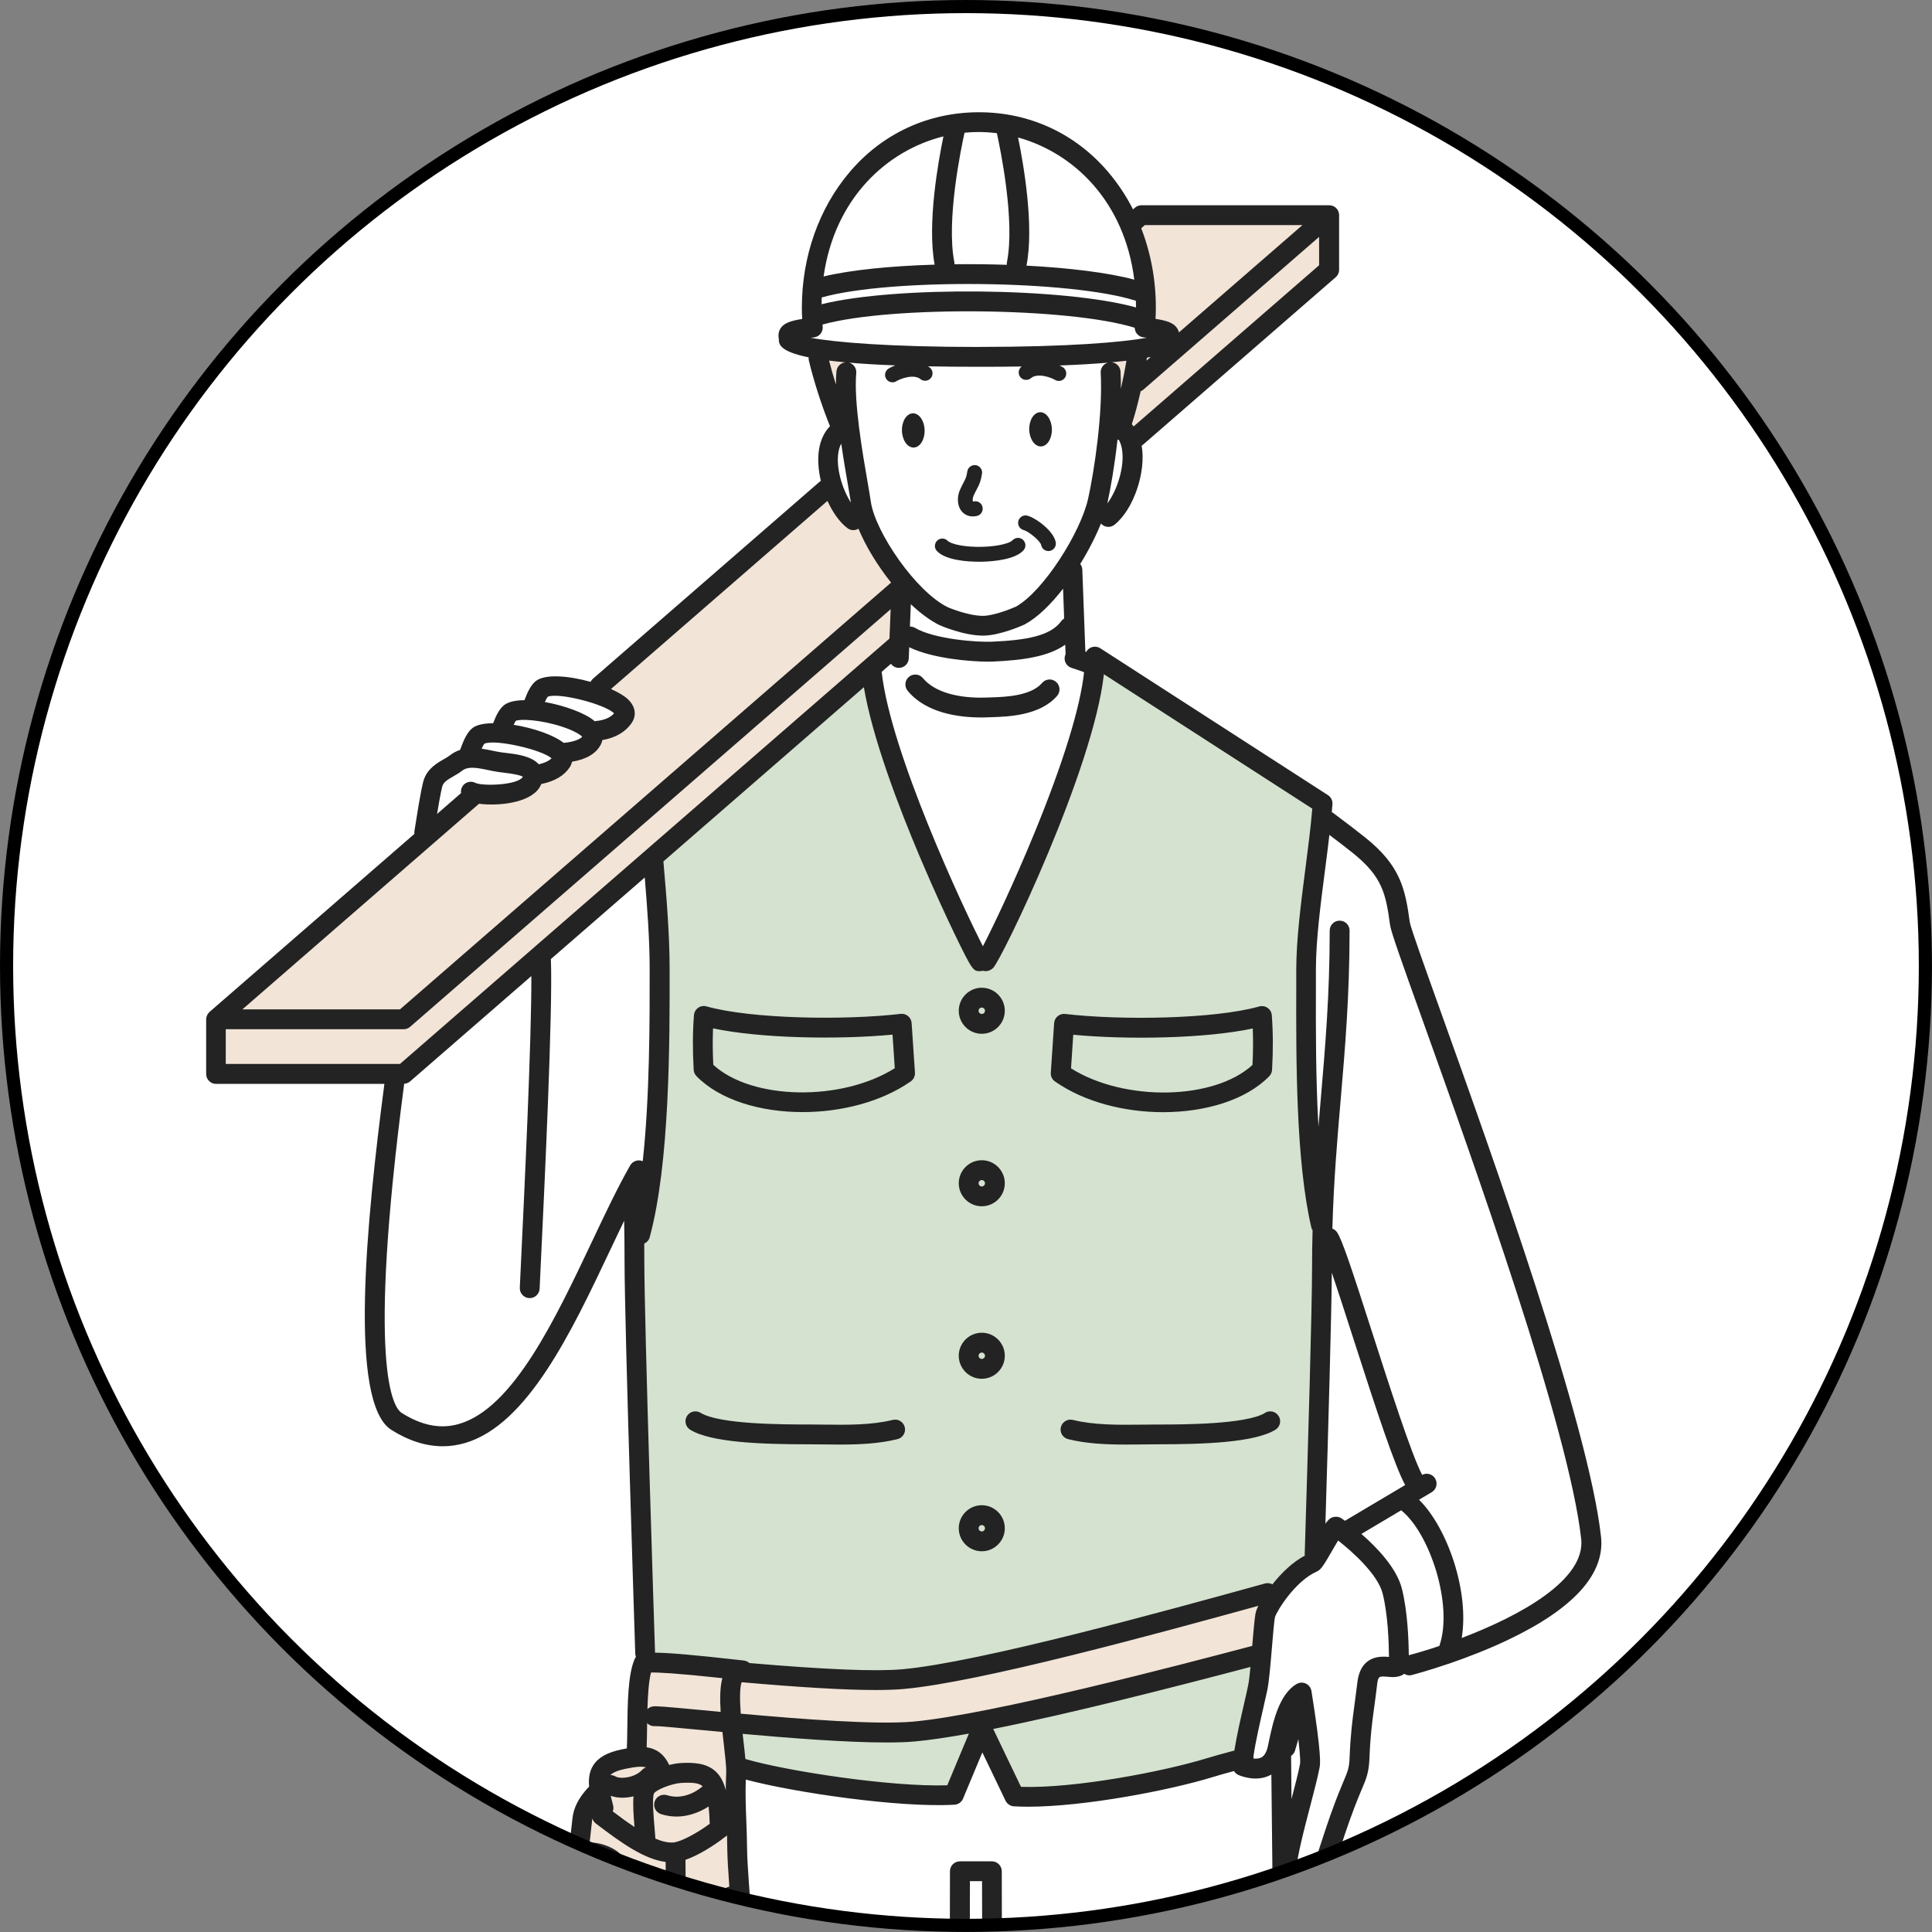
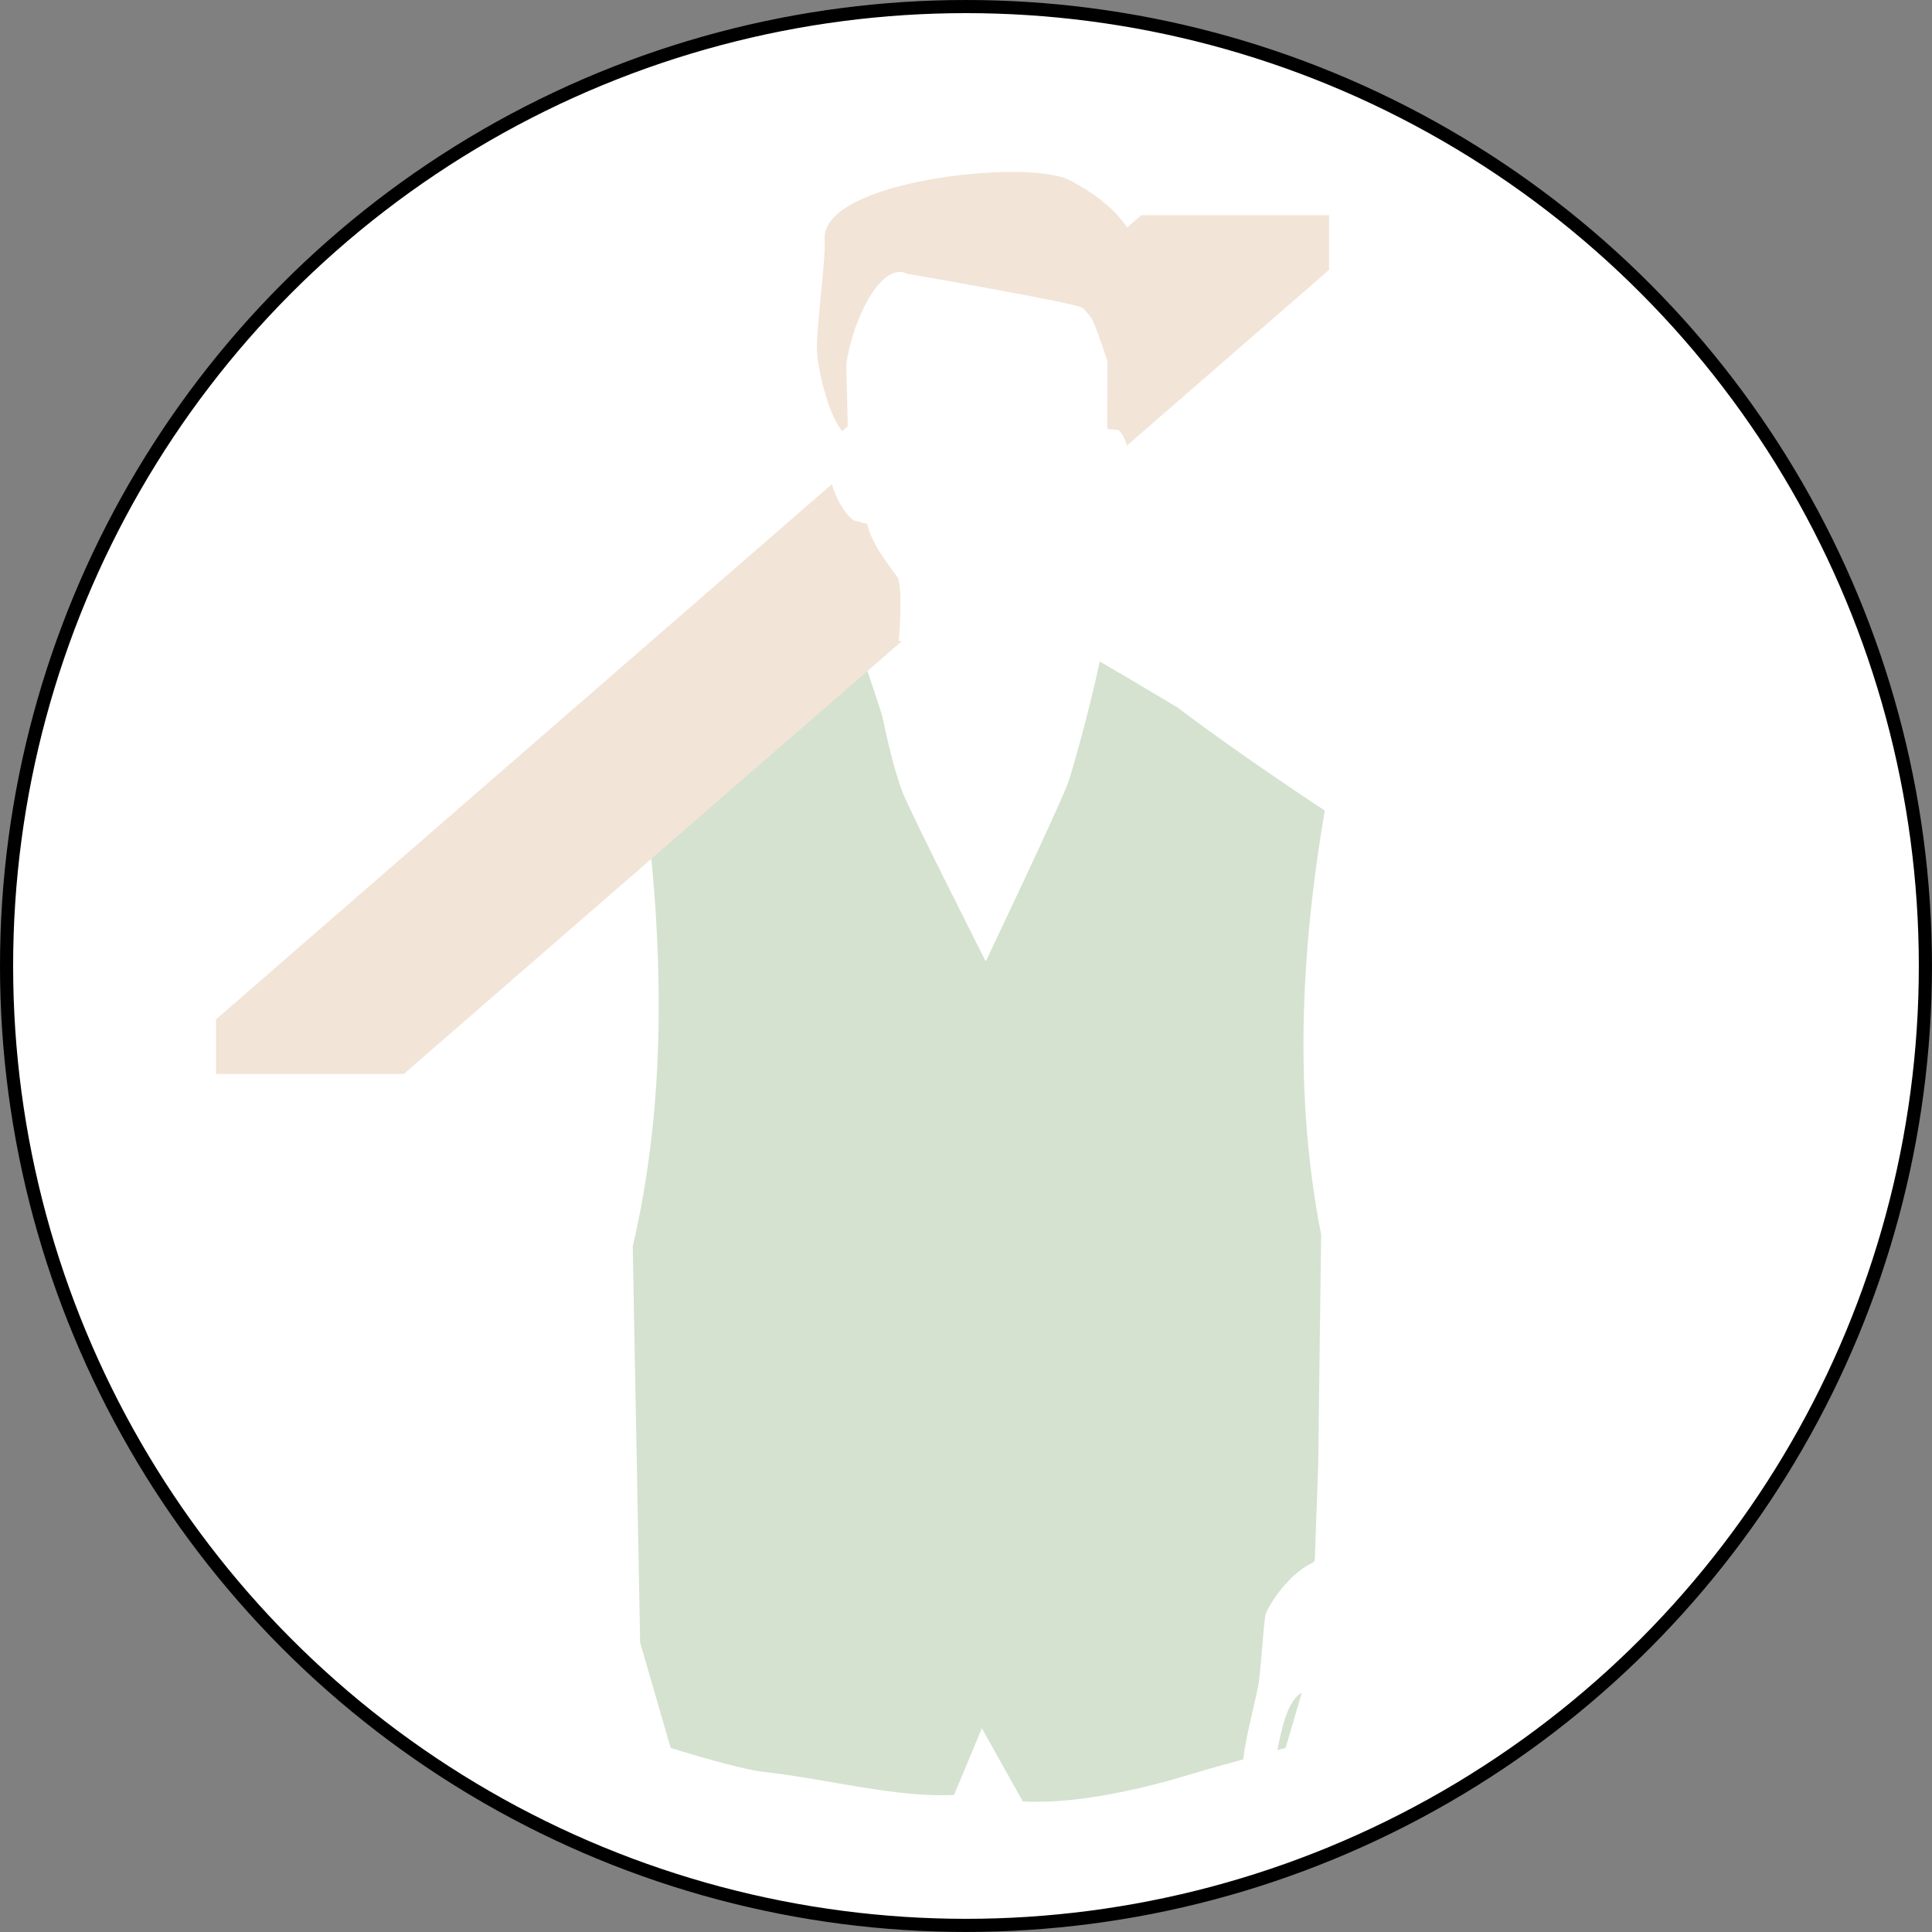
<svg xmlns="http://www.w3.org/2000/svg" id="_レイヤー_2" data-name="レイヤー 2" viewBox="0 0 441.41 441.41">
  <rect x="0" y="0" width="441.41" height="441.41" fill="#808080" stroke="none" />
  <defs>
    <style>
      .cls-1 {
        fill: none;
        stroke: #000;
        stroke-miterlimit: 10;
        stroke-width: 3px;
      }

      .cls-2 {
        clip-path: url(#clippath);
      }

      .cls-3, .cls-4 {
        fill: #fff;
      }

      .cls-5 {
        fill: #f2e4d7;
      }

      .cls-5, .cls-6, .cls-7, .cls-4 {
        stroke-width: 0px;
      }

      .cls-6 {
        fill: #232323;
      }

      .cls-7 {
        fill: #d4e2cf;
      }
    </style>
    <clipPath id="clippath">
      <circle class="cls-4" cx="220.98" cy="221.95" r="219.2" />
    </clipPath>
  </defs>
  <g id="_レイヤー_2-2" data-name="レイヤー 2">
    <g>
      <circle class="cls-3" cx="220.98" cy="221.95" r="219.2" />
      <g class="cls-2">
        <g>
          <path class="cls-4" d="m290.47,485.97c3.79-22.77,2.26-65.41,2.26-86.62l-6.05-23.2-63.86,6.49-67.35,2-2.25,14.72c0,21.2-1.53,63.85,2.26,86.62.44,2.62-6.03,107.04-1.02,175.56.15,2.02,15.81,9.77,15.97,11.72,0,0,4.99,2.25,13.47,2.25s21.95-5.74,21.95-5.74c.09-2.62,11.37-7.87,11.48-11.23,1.88-59,2-230.99,2-230.99h7.3s.12,172,2,230.99c.11,3.35,11.38,8.61,11.47,11.23,0,0,15.15,5.24,24.13,5.74,8.98.5,11.29-2.25,11.29-2.25.15-1.95,15.82-9.71,15.97-11.72,4.42-60.33-2.73-165.3-1.02-175.56Z" />
          <path class="cls-4" d="m147.51,184.3c-7.73,5.89-13.67,10.99-14.84,13.36-.32.66-.58,1.34-.79,2.03-1.97,3.59-3.12,7.52-3.89,11.6-.14-.13-.29-.26-.44-.37,0,.03-37.19,32.61-37.19,32.65-.67,5.04-8.56,57.82-3.74,73.71,7.48,24.7,32.93.37,32.93.37,4.1-7.11,24.7-49.02,24.7-49.02l.3,16.17c7.66-32.74,7.07-66.82,2.96-100.51Z" />
          <path class="cls-4" d="m319.84,211.02c-.07-.54,1.77-16.09-17.68-23.57-5.5,32.31-6.56,62.89-.32,94.6l1.79.82,19.86,56.13c-.03.11-17.21,11.6-17.21,11.6,4.86,1.12,10.35,5.49,11.85,12.97,1.09,5.43,2.37,14.72,1.5,16.96,0,0,42.78-10.48,43.16-26.57.81-34.95-42.26-137.89-42.93-142.94Z" />
          <path class="cls-7" d="m302.67,185.18c-.17-.12-18.34-11.96-33.68-23.56l-11.34-6.75-6.38-3.73s-2.99,13.97-6.98,26.94c-1.41,4.59-19.07,41.53-19.07,41.53,0,0-17.32-34.11-19.09-38.79-3.7-9.75-7.12-30.81-7.12-30.81l-6.34,4.49c-2.61.11-28.18,16.86-45.15,29.79,4.12,33.69,4.7,67.76-2.96,100.51l1.7,90.48,6.97,24.07s15.38,4.85,21.33,5.49c13.84,1.5,30.57,5.99,43.41,5.24l6.36-15.22,9.35,16.71c12.84.76,29.1-3.34,38.91-6.36,5.72-1.76,21.14-5.86,21.14-5.86l5.84-20,1.6-44.48.67-52.83c-6.24-31.71-4.67-64.55.83-96.86Z" />
-           <path class="cls-5" d="m301.65,360.69c-12.22,3.13-73.06,20.93-95.29,22.95-7.61.69-22.2-.29-35.02-1.39.49-.43-18.96-2.9-19.72-1.81-2.6-.23-4.29-.36-4.64-.3l-1,8.48c-1.61,5.97-.26,10.87-1,11.47-1.7,1.4-5.51,1.54-6.98,2.74-1.29,1.05-.26,5.29-1.27,6.28-2.16,2.11-3.56,4.17-3.72,6.57-.25,3.87-2.16,6.54-2.74,12.85-2.05-1.29-2.74,2.93-2.74,1.5-2.73,3.78-.59,14.9-1.62,19.52-.23,1.05,2.16,6.24,6.97,7.61.35.3.72.61,1.13.93,6.98,5.49,13.97,12.47,20.95,10.48,2.54-.73,15.96-4.92,15.97-7.98,0-6.33-2.44-31.59-2.49-37.89-.06-6.57-.55-10.94-.25-17.49.1-2.26-.01-6.9.24-11.47,13.87,1.26,31.71,2.65,40.42,1.86,22.23-2.02,81.07-18.32,93.3-21.45l-.5-13.47Z" />
          <path class="cls-4" d="m291.92,399.45c.81-3.77,2.02-10.71,5.49-12.72,1,6.24,2.24,14.8,1.87,16.71-1.31,6.75-5.69,20.06-5.73,27.06-.01,1.97,1.87,7.86,5.07,3.18.68-.99,1.72-3.08,2.29-4.05,2.46-4.2,3.49-10.57,7.84-20.96,1.22-2.91,1.77-3.93,1.89-7.01.29-7.42.97-10.31,1.75-16.93.75-6.36,5.74-2.71,7.24-4.21,0,0,.26-9.92-1.5-16.96-1.76-7.04-12.85-14.75-12.85-14.75-.64.03-4.58,7.88-5.36,8.23-5.51,2.46-10.05,9.68-10.73,11.72-.5,1.5-1.09,13.32-1.79,16.75-.89,4.36-3.31,13.55-3.49,17.97,0,0,6.53,2.95,8.03-4.04Z" />
          <path class="cls-4" d="m223.82,147.41c8.61-.37,17.47,0,20.47-4.12l1.46,7.05,4.77,2.8-9.98,32.93-15.33,33.55-15.1-30.31-12.22-36.92,6.49-3.49,1.76-4.86c3.74,4.12,13.76,3.54,17.7,3.37Z" />
          <polygon class="cls-5" points="260.76 49.17 49.35 232.9 49.35 245.37 92.26 245.37 303.67 61.65 303.67 49.17 260.76 49.17" />
-           <path class="cls-4" d="m123.79,157.38c-.98.78-1.76,3.03-2.42,4.9-2.22-.18-4.05-.02-4.82.59-.93.74-1.69,2.83-2.33,4.64-2.27-.17-4.14-.01-4.91.6-1.02.81-1.83,3.22-2.5,5.13-.96.14-1.88.48-2.73,1.16-1.53,1.21-4.3,1.98-5.12,4.44-.79,2.35-3.37,14.03-3.37,14.03l11.99-11.98c2.17,1.12,11.56,1.14,13.7-2.05.45-.66.6-1.21.57-1.69,2.66-.31,5.18-1.18,6.42-3.05.46-.69.3-1.38-.29-2.05,3.13-.13,6.19-.9,7.27-2.94.37-.7.21-1.39-.32-2.05,2.92,0,5.91-.75,7.56-3.19,2.75-4.07-15.77-8.81-18.71-6.49Z" />
          <path class="cls-4" d="m253.15,96.84l.1-13.5s-3.78-12.82-7.21-16.76l-16.21,1c-6.42-.89-12.13,2.82-17.62-4.54l-5.1-.52c-5.69-2.78-11.53,8.5-12.95,19.03l-.75,4.99c-.26,2.97.27,10.83.27,10.83-8.06,2.75-3.81,17.59,1.32,21.51l3.13.83c.89,3.95,3.86,8.12,6.98,12.22,1.23,2.72.25,14.47.25,14.47,0,0,15.2,3.24,19.21,3.24,9.73,0,19.46-3.74,20.95-4.99l-.91-15.55c3.24-4.39,4.44-6.43,5.41-10.4l2.18-.34c5.06-4.01,9.05-18.92.94-21.54Z" />
          <path class="cls-5" d="m261.85,69.25c.78-13.64-5.76-22.03-17.55-28.11-9.5-4.9-56.91.04-55.89,13.66.35,4.63-2.28,21.95-1.68,26.57.64,4.93,2.54,13.18,5.69,17.15l1.27-1.15-.34-14.03c1.42-10.53,8.08-23.6,13.77-20.82,0,0,38.85,6.73,40.18,7.8,1.25,1,5.89,6.87,5.74,11.23l-.07,16.46,2.76.23s3.73-13.25,4.28-18.2c.52-4.63,1.58-6.17,1.85-10.8Z" />
-           <path class="cls-4" d="m261.54,74.84c.19-1.25.3-2.73.3-4.52,0-22.18-14.91-42.41-38.2-42.41s-38.2,20.23-38.2,42.41c0,1.79.11,3.27.3,4.52-6.79.71-5.57,1.61-5.57,2.59,0,2.27,16.53,4.12,43.47,4.12s43.47-1.84,43.47-4.12c0-.98,1.23-1.88-5.57-2.59Z" />
-           <path class="cls-6" d="m237.64,94.18c1.43-.04,2.63,1.69,2.69,3.85.05,2.16-1.06,3.94-2.49,3.97-1.43.04-2.63-1.68-2.69-3.84-.05-2.16,1.06-3.94,2.49-3.98Zm-31.57,4.23c.06,2.16,1.26,3.88,2.69,3.84,1.43-.03,2.54-1.81,2.49-3.97-.05-2.16-1.26-3.88-2.69-3.85-1.43.04-2.55,1.82-2.49,3.98Zm16.2,19.57c.3,0,.61-.03.92-.1.92-.2,1.5-1.11,1.29-2.03-.2-.92-1.1-1.5-2.02-1.29-.07.02-.13.02-.17.02-.08-.22-.1-.77.14-1.31.31-.69.56-1.16.77-1.55.57-1.09.89-1.74,1.16-3.5.15-.93-.49-1.8-1.41-1.94-.92-.14-1.8.49-1.94,1.41-.2,1.29-.37,1.6-.81,2.45-.23.44-.51.96-.85,1.73-.65,1.43-.79,3.51.35,4.92.63.78,1.55,1.2,2.58,1.2Zm9.02,5.49c-.47.54-2.89,1.35-6.81,1.46-4.04.12-7.22-.61-7.97-1.38-.66-.67-1.73-.68-2.4-.02-.67.66-.68,1.73-.02,2.4,2.09,2.13,7.14,2.41,9.61,2.41.35,0,.66,0,.89-.01,2.15-.06,7.37-.44,9.27-2.62.62-.71.54-1.78-.16-2.4-.71-.62-1.78-.54-2.4.16Zm8.79,121.62l.76-11.33c.04-.62.33-1.19.81-1.59.48-.4,1.1-.58,1.71-.51,12.77,1.5,34.12,1.17,44.34-1.71.65-.18,1.35-.07,1.91.32s.91,1,.96,1.68c.3,3.84.32,8.04.06,12.49-.03.54-.26,1.06-.64,1.45-5.31,5.44-14.59,8.21-24.24,8.21-8.83,0-17.98-2.31-24.71-7.01-.65-.45-1.02-1.22-.96-2.01Zm4.61-1.01c12.18,7.67,32.68,7.31,41.47-.77.15-2.91.17-5.7.06-8.33-10.79,2.3-28.59,2.61-41.01,1.43l-.51,7.67Zm-9.93-126.26c-.91-.25-1.84.28-2.09,1.19-.25.9.28,1.84,1.19,2.09,1.25.34,3.84,2.54,4.01,3.4.15.82.86,1.4,1.67,1.4.1,0,.2,0,.3-.03.92-.17,1.54-1.05,1.37-1.97-.47-2.61-4.52-5.55-6.45-6.08Zm-10.59,46.1c.62,0,1.21-.01,1.75-.04l.76-.03c3.57-.11,10.99-.35,14.85-4.88.81-.95.7-2.38-.26-3.19-.95-.81-2.38-.7-3.19.26-2.56,3.01-8.63,3.2-11.55,3.29l-.81.03c-6.89.3-12.3-1.31-14.85-4.42-.8-.97-2.23-1.1-3.19-.31-.97.8-1.1,2.22-.31,3.19,4.23,5.14,11.75,6.1,16.8,6.1Zm120.3,210.78c-4.6,2.18-9.2,3.94-12.99,5.25-.13.05-.25.1-.39.13-4.84,1.66-8.29,2.55-8.54,2.62-.19.05-.38.07-.57.07-.42,0-.8-.14-1.15-.35-1.19.89-2.68.78-3.8.68-1.97-.16-2.17-.18-2.41,1.87-.23,1.93-.44,3.54-.65,5.04-.5,3.66-.89,6.55-1.09,11.72-.13,3.22-.7,4.58-1.75,7.07l-.31.73c-2.07,4.96-3.4,9.05-4.47,12.33-1.18,3.65-2.12,6.53-3.5,8.9-.19.33-.44.79-.71,1.3-.54,1.01-1.16,2.15-1.66,2.88-1.51,2.21-3.04,2.75-4.18,2.75-.39,0-.72-.06-1-.15-.01,17.68-.5,36.18-2.6,48.78-.58,3.48-.02,20.09.68,41.12,1.27,38.05,3.19,95.56.36,134.23-.14,1.96-1.98,3.3-9.16,7.72-2.31,1.42-5.69,3.51-6.78,4.5,0,2.15-.33,8.22-1.48,27.83-.93,15.82-2.2,37.31-2.05,40.43,2.53,5.13,6.74,10.87,10.82,16.43,3.11,4.24,6.05,8.25,8.06,11.75,2.69,4.7,3.28,8.76,1.73,12.07-2.7,5.8-10.77,7.26-16.11,8.22-.84.15-1.59.29-2.21.42-2.17.48-5.7.89-9.68.89-6.5,0-14.18-1.1-19.03-4.8-3.16-2.41-4.86-5.61-5.05-9.51-.22-4.37-1.23-9.23-2.31-14.37-1.94-9.26-3.94-18.83-1.4-26.71.13-1.88-.25-14.11-.62-25.94-.92-29.61-1.04-37.87-.72-40.61-.64-.8-2.74-2.32-4.18-3.36-3.82-2.76-7.12-5.15-7.21-8.04-1.74-54.69-1.97-208.27-1.99-228.8h-2.77c-.02,20.53-.25,174.11-1.99,228.8-.09,2.89-3.39,5.28-7.21,8.04-1.44,1.04-3.53,2.56-4.18,3.36.31,2.73.19,11-.72,40.6-.37,11.84-.75,24.08-.62,25.96,2.54,7.88.54,17.45-1.4,26.71-1.08,5.14-2.09,10-2.31,14.37-.19,3.9-1.89,7.11-5.05,9.51-4.85,3.7-12.53,4.8-19.03,4.8-3.97,0-7.51-.41-9.68-.89-.62-.14-1.37-.27-2.21-.42-5.34-.96-13.41-2.42-16.11-8.22-1.54-3.31-.96-7.37,1.73-12.07,2-3.49,4.94-7.5,8.06-11.75,4.07-5.56,8.29-11.3,10.82-16.43.15-3.12-1.12-24.63-2.05-40.46-1.15-19.59-1.48-25.65-1.48-27.8-1.09-.99-4.47-3.07-6.78-4.5-7.18-4.42-9.01-5.76-9.16-7.72-3.98-54.37-.8-129.91.55-162.17.29-6.89.52-12.35.48-13.26-.69-4.16-1.24-9.24-1.65-15.11-5.6-.4-10.88-4.7-16.01-8.89-.65-.53-1.3-1.06-1.95-1.58-.4-.32-.65-.74-.77-1.2-1.36-.31-2.5-.85-3.4-1.43-3.79-2.41-5.78-6.71-5.82-8.44-.02-.76-.06-1.64-.1-2.61-.33-7.62-.42-14.75,2.15-18.29.55-.76,1.51-1.08,2.41-.85.39-1.84,1.02-3.5,2.1-4.75-.13-.33-.2-.7-.15-1.08l.09-.85c.2-1.8.41-3.69.63-5.73.26-2.39,1.37-4.6,3.5-6.94.09-.1.2-.19.31-.28-.17-1.78.02-3.41.91-4.84,1.14-1.83,3.22-3.01,6.53-3.69.38-.08.77-.16,1.18-.23.06-1.22.08-2.84.1-4.53.07-5.7.15-12.17,1.59-15.66.11-.27.22-.52.38-.73-.08-.22-.14-.46-.15-.71-.02-.75-2.45-75.01-2.45-89.71,0-3.04-.03-6.08-.09-9.22-1.04,2.15-2.1,4.39-3.18,6.68-8.86,18.73-18.91,39.96-33.21,44.12-1.66.48-3.34.73-5.04.73-3.86,0-7.79-1.25-11.75-3.74-9.87-6.21-5.68-47.93-1.6-79.05h-38.45c-1.25,0-2.27-1.01-2.27-2.27v-12.47c0-.18.03-.35.07-.52,0-.04.02-.07.03-.11.05-.17.12-.33.21-.49.02-.03.03-.06.05-.09.11-.17.24-.32.39-.46.01-.01.02-.03.03-.04l46.8-40.67c-.02-.2-.03-.41,0-.61,1.54-9.96,2-11.33,2.16-11.78.86-2.55,3-3.78,4.57-4.68.5-.29.98-.56,1.29-.81.78-.62,1.59-1.04,2.42-1.31.85-2.38,1.63-4.04,2.82-4.99.96-.76,2.67-1.09,4.73-1.11.71-1.87,1.45-3.29,2.5-4.13.99-.78,2.67-1.12,4.65-1.13.75-1.99,1.5-3.49,2.58-4.36,2.16-1.71,7.6-1.21,12.53.17.13-.27.31-.51.55-.72l51.76-44.98c.09-.08.19-.15.3-.21-.58-2.5-.77-5.03-.41-7.23.35-2.16,1.22-3.95,2.5-5.28-1.87-4.57-3.74-10.39-4.83-15-.06-.24-.06-.48-.04-.72-6.82-1.38-6.82-3.11-6.82-4.21-.08-.43-.27-1.55.52-2.59.75-.99,2.06-1.55,4.82-1.97-.05-.8-.08-1.64-.08-2.55,0-11.69,3.87-22.69,10.9-30.99,7.48-8.83,17.98-13.69,29.56-13.69s22.07,4.86,29.56,13.69c2.2,2.59,4.09,5.45,5.64,8.5l.44-.38c.41-.36.94-.56,1.49-.56h42.91c.21,0,.42.04.61.09.04.01.09.03.13.04.19.07.37.15.54.26.01,0,.02.02.03.03.15.11.29.24.41.39.03.03.06.06.08.1.12.16.22.34.3.53,0,0,.01.02.02.03,0,.02,0,.04.01.07.06.17.09.35.11.53,0,.04.01.08.01.13,0,.02,0,.05,0,.07v12.47c0,.66-.28,1.28-.78,1.71l-44,38.24c-.1.09-.22.17-.33.24,1.06,6.06-1.89,14.65-6.21,18.07-.42.33-.91.49-1.41.49-.63,0-1.24-.27-1.68-.77-1.15,2.86-2.79,6.09-4.73,9.24.28.36.45.81.47,1.3l.7,18.74c.06.02.13.04.19.06.2-.38.5-.71.9-.92.73-.4,1.62-.37,2.32.08l52.01,33.55c.69.45,1.09,1.23,1.03,2.05-.04.6-.1,1.22-.15,1.84.12.06.24.13.35.21,3.26,2.44,5.67,4.28,7.36,5.64,7.87,6.33,9.07,11.51,10.11,19.3.21,1.29,3.47,10.39,7.25,20.94,11.74,32.77,33.59,93.77,36.44,119.43.95,8.51-6.22,16.46-21.3,23.62Zm-117.61-153.52c-.42.43-1.04.7-1.65.7-.22,0-.44-.04-.64-.1-.2.06-.42.1-.64.1-1.56,0-1.72,0-5.83-8.5-1.5-3.11-4.53-9.54-7.94-17.6-4.89-11.56-10.86-27.24-12.79-38.77l-45.79,39.79v.16c.7,8.1,1.41,16.48,1.41,24.52.02,16.57.05,44.32-4.56,61.22-.18.67-.66,1.16-1.24,1.43.01,1.33.02,2.65.02,3.98,0,14.4,2.35,86.51,2.45,89.48,3.27.03,8.99.52,19.26,1.68.53.06.87.1.97.11.04,0,.08.02.12.02.46.06.88.26,1.2.56,17.47,1.5,28.93,1.96,34.96,1.42,17.7-1.61,60.09-13.31,82.86-19.6.59-.16,1.19-.07,1.69.2,1.95-2.48,4.51-5.03,7.39-6.56,0-.1-.02-.19-.02-.29.77-24.84,1.68-56.35,1.68-65.42,0-2.98.04-5.84.12-8.62-.14-.21-.24-.45-.3-.71-3.53-15.18-3.47-38.23-3.43-55.06v-3.83c.02-7,1.07-15.15,2.09-23.03.63-4.89,1.23-9.53,1.57-13.71l-47.61-30.71c-2.39,21.76-23.26,65.06-25.33,67.15Zm94.18,118.11c-2.42-4.47-6.48-16.82-11.83-33.44-1.68-5.23-3.49-10.84-4.93-15.07-.06,9.31-.78,34.83-1.46,57.35.83-1.18,1.41-1.56,2.35-1.59.49-.03.98.12,1.39.4.13.09.39.28.72.52l13.76-8.17Zm-35.34,41.56c-18.33,4.83-41.24,10.68-58.78,14.17l6.35,13.23c12.43.38,32.69-3.54,42.43-6.53,1.56-.48,3.69-1.07,6.32-1.77.51-3.26,1.42-7.24,2.2-10.64.38-1.64.72-3.11.95-4.26.18-.87.36-2.42.53-4.2Zm-69.27,27.03l4.93-11.8c-4.72.85-8.91,1.48-12.3,1.79-1.83.17-4.04.24-6.52.24-9.17,0-22-1-32.87-1.97.08.68.15,1.31.21,1.84.16,1.41.32,2.72.42,3.9,9.34,2.75,33.23,6.42,46.12,6.01Zm-51.93,72.2s-.07,0-.1,0c-.55,0-1.13.01-1.71.01-1.89,0-3.85-.07-5.49-.46-.11-.02-.2-.07-.3-.1.25,2.2.53,4.23.83,6.06.12.72.05,2.79-.43,14.12-.34,8-.79,18.68-1.21,31.03.63.08,1.26.18,1.88.28,1.68.28,3.29.55,4.71.38.08-1.2.17-2.6.27-4.16.78-12.06,2.23-34.5,1.87-42.23-.08-1.79-.19-3.42-.31-4.94Zm-30.88-54.02c.5.08.98.31,1.34.72.9,1.01,2.57.95,3.04.7.14-.26.32-.48.53-.67-.44-.42-1.07-.74-1.99-1.04-1.18-.38-2.05-.4-2.57-.05-.13.08-.24.2-.35.33Zm-1.56,6.33c.66.44,1.44.86,2.37,1.2.75.28,2.91.93,4.66.35-.09-.29-.13-.61-.09-.94l.08-.61c.02-.18.04-.35.06-.52-.28.08-.56.16-.86.21-.39.06-.79.1-1.19.1-1.77,0-3.52-.63-4.83-1.73-.09.71-.15,1.38-.2,1.94Zm6.9,26.79c5.38,4.39,10.47,8.37,15.09,7.28-.15-.2-.28-.43-.36-.68-1.08-3.33-.97-7.38-.87-11.31.05-1.8.09-3.5.01-4.98-.48-8.93-.73-16.82-.75-24.09-4.86-.6-10.14-4.34-15.95-8.78-.39-.3-.65-.7-.79-1.14-.03.15-.06.31-.07.46-.19,1.78-.37,3.44-.55,5.03.99-.03,2.06.13,3.21.5,6.8,2.19,6.16,7.35,5.64,11.49l-.02.18c.06.06.13.11.18.18.61.72.69,1.72.27,2.51-.28,1.28-.64,6.45-.91,10.27-.77,11.08-.82,11.75-2.43,12.46-.59.26-1.15.46-1.71.63Zm26.08-75.77c-10.58-1.14-14.71-1.32-16.31-1.29-.52,2.07-.72,5.24-.81,8.36.32-.3.73-.52,1.19-.6.79-.13,2.56.02,11.21.83,1.36.13,2.81.27,4.33.41-.2-3.14-.14-5.74.39-7.71Zm-17.3,15.8c2.02.29,3.91,1.36,5.14,4.03.99-.24,1.86-.38,2.44-.42,2.98-.18,6.04-.07,8.18,1.9,1.12,1.04,1.84,2.45,2.32,4.28,0-1.23.03-2.51.1-3.89.06-1.32-.24-3.89-.55-6.62-.11-.96-.21-1.88-.31-2.78-1.82-.17-3.56-.33-5.16-.48-4.79-.45-9.29-.88-10.16-.86-.72.08-1.41-.19-1.89-.68,0,.45-.01.89-.02,1.31-.02,1.6-.04,3.02-.09,4.22Zm6.32,21.71c1.68-.21,5.34-2.19,8.09-4.24-.04-1.39-.12-2.74-.25-3.95-1.48.96-4.12,2.3-7.34,2.3-1.12,0-2.3-.16-3.53-.55-1.19-.38-1.85-1.65-1.47-2.85.38-1.19,1.65-1.85,2.85-1.47,4.15,1.32,7.65-1.66,7.8-1.79.1-.09.21-.16.32-.22-.03-.03-.06-.07-.08-.09-.71-.66-2.16-.87-4.84-.71-2.03.12-5.61,1.5-6.19,2.38-.48,1.03-.06,5.78.12,7.81.09.97.16,1.84.2,2.54,1.6.67,3.06,1.01,4.33.85Zm2.7,13.84c.27-.02.54,0,.81.07,2.67.74,6.13.27,7.44-2.52.32-.68.93-1.12,1.62-1.26-.26-3.63-.44-6.63-.46-8.34-.01-1.19-.04-2.3-.07-3.37-.16.18-.36.32-.57.44-2.51,1.97-6.05,4.15-8.92,5.14,0,3.15.05,6.42.15,9.84Zm-12.02-24.34c-.83.19-1.68.31-2.5.31-.96,0-1.88-.15-2.71-.43.16.71.36,1.45.55,2.2.12.47.08.94-.08,1.36,1.7,1.29,3.37,2.51,4.97,3.56-.24-2.79-.39-5.15-.23-7Zm18.15,57.93c-2.21.84-4.55,1.59-6.8,2.24.12,1.72.25,3.36.39,4.93.5-.32,1.12-.45,1.75-.31,1.53.36,3.86.35,5.81.33-.34-2.79-.74-5.11-1.15-7.19Zm5.78-8.08c-.03-3.39-.67-11.47-1.28-19.3-.11-1.35-.21-2.68-.31-3.98-1.85,1.72-4.38,2.69-7.17,2.69-.98,0-1.98-.12-3-.36.12,3.16.27,6.46.45,9.91.09,1.66.04,3.45,0,5.35-.09,3.54-.19,7.21.65,9.79.09.28.12.56.1.83,4.85-1.65,9.58-3.73,10.57-4.93Zm118.84-93.39c-23.42,6.46-63.54,17.42-80.95,19-1.78.16-3.96.24-6.55.24-6.94,0-16.92-.58-30.57-1.78-.47,1.32-.42,4.24-.2,7.19,13.77,1.24,30.99,2.57,39.41,1.81,18.05-1.64,61.92-13.19,77.46-17.3,0-.04,0-.08,0-.11.42-5.01.6-6.99.9-7.9.1-.31.27-.7.49-1.15Zm-86.09-213.4c.01.06.03.12.04.19,2.04,18.23,18.51,53.62,23.11,62.52,2.2-4.23,7.11-14.47,11.92-26.24,6.5-15.9,10.32-28.33,11.19-36.38-.95-.34-1.9-.68-2.86-.98-1.19-.37-1.86-1.65-1.48-2.84.03-.1.08-.18.12-.27l-.08-2.19c-3.83,2.7-9.49,3.55-16.56,3.86-.29.01-.64.02-1.03.02-3.95,0-12.74-.7-18.06-3.3l-.1,2.55c-.05,1.22-1.05,2.17-2.26,2.17-.03,0-.06,0-.09,0-.72-.03-1.33-.39-1.73-.93l-2.09,1.82Zm41.46-18.98c-2.73,3.51-5.73,6.49-8.65,8.1-.05.03-.1.05-.15.08-.56.26-5.62,2.51-9.39,2.54-.04,0-.08,0-.11,0-4.42,0-9.67-2.28-9.9-2.38-2.18-1.07-4.42-2.75-6.58-4.8l-.21,5.11c.4,0,.8.09,1.16.3,4.46,2.6,14.21,3.31,17.55,3.16,7.71-.34,13.36-1.26,15.85-4.68.19-.26.42-.47.68-.62l-.25-6.82Zm5.72-20.53c1.44-6.53,3.39-19.6,2.88-28.82-.06-1.07.63-1.99,1.61-2.29-3.06.26-6.69.48-11.01.64.29.14.53.27.72.38.8.49,1.05,1.54.56,2.34-.32.52-.88.81-1.45.81-.3,0-.61-.08-.89-.25-.76-.47-3.93-1.7-5.47-.39-.71.61-1.79.52-2.4-.19-.61-.71-.52-1.79.19-2.4.03-.03.07-.05.1-.07-3.02.05-6.29.07-9.83.07-4.24,0-8.09-.04-11.58-.11.14.09.28.18.41.29.73.6.83,1.67.24,2.39-.6.73-1.67.83-2.39.24-1.55-1.27-4.75,0-5.47.47-.28.18-.6.27-.91.27-.56,0-1.11-.28-1.43-.78-.51-.79-.27-1.84.52-2.35.29-.19.83-.47,1.53-.74-4.11-.16-7.6-.37-10.54-.63,1.03.29,1.74,1.27,1.64,2.38-.58,6.61,1.42,18.18,2.62,25.09.31,1.8.57,3.29.71,4.3.99,6.89,10.25,20.53,17.6,24.12h0s4.55,1.96,7.99,1.96c.03,0,.05,0,.08,0,2.33-.02,6.11-1.49,7.48-2.1,6.39-3.59,14.82-17.09,16.48-24.62Zm-24.98-34.71c20.51,0,32.85-1.07,38.4-2.1-.23-.03-.48-.05-.74-.08-.62-.06-1.18-.38-1.56-.87-.3-.39-.45-.85-.47-1.33-14.97-4.66-55.72-5.07-71.34-.73.02.11.03.23.04.34.09.61-.07,1.24-.45,1.73-.38.49-.94.8-1.56.87-.26.03-.51.05-.74.08,5.56,1.03,17.89,2.1,38.4,2.1Zm-35.88-11.31c-.02.51-.03,1.04-.03,1.56,16.8-4.2,55.57-3.81,71.84.73,0-.51-.02-1.01-.03-1.52-14.81-4.76-56.2-5.18-71.78-.76Zm68.35,20.86c.51-2.21.95-4.44,1.27-6.39-1.03.12-2.15.24-3.37.35,1.08.12,1.96.99,2.02,2.12.07,1.25.09,2.56.08,3.92Zm5.86-6.42l.98-.85c-.28.06-.58.12-.89.18-.03.22-.06.44-.1.68Zm-67.54,32.42c-.15-.95-.36-2.21-.63-3.72-.47-2.72-1.06-6.14-1.58-9.73-.28.51-.51,1.15-.65,1.99-.59,3.59.9,8.42,2.85,11.46Zm61.92-12.28c-.16-.88-.42-1.53-.73-2.05-.09,0-.19-.01-.28-.03-.63,5.66-1.54,10.98-2.31,14.48,0,.03-.02.07-.03.1,2.23-2.91,4.07-8.51,3.34-12.51Zm45.05-41.94v-6.47l-40.14,34.89c-.19.17-.41.29-.63.38-.61,2.69-1.31,5.35-2.02,7.51.15.17.28.35.41.53l42.38-36.83Zm-40.64-8.44c2.18,5.63,3.34,11.79,3.34,18.15,0,.91-.03,1.75-.08,2.55,2.76.42,4.07.98,4.82,1.97.29.38.45.77.53,1.13l28.23-24.53h-36l-.85.73Zm-28.14-20.74c1.23,5.98,3.72,20.14,1.92,29.28,9.71.51,18.61,1.58,24.63,3.2-2.24-17.83-13.76-28.93-26.54-32.48Zm-8.99-1.25c-1.08,0-2.16.05-3.24.16-.77,3.47-4.23,20.05-2.33,29.56.03.16.04.33.04.49,3.97-.05,8,0,11.95.13-.02-.2-.01-.41.03-.62,1.88-9.42-1.49-25.75-2.3-29.45-1.38-.17-2.77-.27-4.14-.27Zm-35.44,33c6.3-1.51,15.47-2.4,25.37-2.7-1.74-9.28.81-23.53,2.01-29.3-12.97,3.22-24.86,14.18-27.38,32Zm1.25,19.21c.44,1.74.97,3.61,1.57,5.5,0-1.08.03-2.1.12-3.04.1-1.11.99-1.95,2.05-2.05-1.36-.13-2.61-.26-3.74-.4Zm-64.94,78.02c4.46.79,9.13,2.5,11.23,4.25.06.05.11.1.17.15.1-.02.2-.05.3-.06,1.87-.18,3.25-.77,4.12-1.75-2.05-2.09-12.7-4.84-15.15-3.8-.11.13-.33.45-.66,1.21Zm-7.11,5.21c4.44.71,9.1,2.3,11.41,4.12,0,0,0,0,0,0,2.36-.21,3.69-.82,4.24-1.4-.46-.46-1.79-1.38-4.65-2.31-4.96-1.62-9.63-1.78-10.52-1.32-.03.04-.2.26-.5.92Zm-6.69,4.3c-.12.13-.33.45-.64,1.15.83.12,1.63.29,2.38.44.71.15,1.42.3,2.13.4.24.04.54.07.89.11,2.43.28,5.92.68,7.66,2.62,1.06-.25,2.19-.66,2.91-1.37-2.24-2.01-12.95-4.43-15.34-3.34Zm-10.82,16.06l5.48-4.76c-.07-.45,0-.93.22-1.37.57-1.11,1.94-1.55,3.05-.97,1.58.78,9.53.56,10.78-1.3.03-.04.05-.08.07-.11-.66-.36-2.18-.67-4.52-.94-.41-.05-.77-.09-1.05-.13-.79-.12-1.59-.28-2.39-.45-2.82-.59-4.62-.89-6.03.23-.58.46-1.23.83-1.86,1.19-1.34.77-2.23,1.33-2.52,2.19-.09.27-.41,1.48-1.23,6.42Zm-44.47,44.65h36l112.2-97.51c-3.14-3.93-5.81-8.35-7.46-12.31-.35.21-.75.33-1.16.33-.48,0-.96-.15-1.37-.47-1.8-1.37-3.37-3.62-4.55-6.21l-49.46,42.98c1.61.72,2.96,1.5,3.8,2.27,2.1,1.95,1.88,4.07.97,5.42-1.43,2.12-3.75,3.47-6.74,3.97-.1.48-.26.85-.37,1.06-1.08,2.04-3.28,3.34-6.56,3.89-.11.48-.29.92-.55,1.3-1.27,1.91-3.45,3.18-6.46,3.79-.14.31-.31.63-.53.96-2.28,3.39-9.32,4.12-13.71,3.55l-54.06,46.98Zm-3.8,12.47h39.79l111.84-97.19.27-6.7-109.78,95.4c-.41.36-.94.56-1.49.56h-40.64v7.94Zm92.41,23.16c.58-1.01,1.81-1.39,2.85-.94,1.61-14.87,1.59-32.15,1.58-43.82,0-6.83-.54-13.98-1.12-21l-21.45,18.64s0,0,0,0c.47,11.73-1.46,51.92-2.38,71.24l-.19,4.06c-.06,1.21-1.06,2.16-2.26,2.16-.04,0-.07,0-.11,0-1.25-.06-2.22-1.12-2.16-2.37l.19-4.06c.84-17.56,2.51-52.4,2.45-67.15l-27.69,24.06c-.38.33-.87.52-1.37.54,0,.01,0,.03,0,.04-8.5,64.73-2.57,73.91-.55,75.18,4.62,2.91,8.91,3.73,13.11,2.5,12.34-3.6,21.92-23.84,30.38-41.71,3.03-6.4,5.89-12.45,8.72-17.38Zm-4.53,139.32c.39,0,.79.09,1.15.3,1.15.68,4.45.28,6.04-1.45.26-.29.59-.48.93-.6-.84-.3-2.21-.2-4.69.31-1.73.36-2.9.85-3.44,1.44Zm-7.13,48.93c1.64.87,3.44.96,5.48.28.24-1.82.52-5.89.74-9.01.22-3.13.39-5.45.54-7.18-2.07.33-4.43,0-6.86-1-1.43-.59-2.86-1.43-4.05-2.43-.48,3.61-.27,8.54-.13,11.63.04.96.08,1.84.1,2.6.17.74,1.59,3.72,4.19,5.1Zm70.59,255.95c.4-13.09.93-30.15.88-37.1-3.24,1.39-8.9,3.18-17.29,3.65-6.89.38-11.16,0-13.78-.55.22,4.92.82,15.08,1.4,24.98,2.42,41.03,2.24,41.39,1.77,42.38-2.69,5.59-7.12,11.62-11.4,17.46-3.03,4.14-5.9,8.05-7.78,11.32-1.92,3.34-2.44,6-1.56,7.9,1.71,3.67,8.65,4.92,12.8,5.67.91.16,1.72.31,2.39.46,5.47,1.22,18.85,1.58,24.98-3.08,2.08-1.58,3.15-3.59,3.27-6.13.23-4.72,1.34-9.98,2.4-15.07,1.83-8.75,3.72-17.79,1.47-24.55-.3-.91-.3-3.19.45-27.33Zm67.07,33.36c-.47-.98-.65-1.35,1.77-42.35.58-9.91,1.18-20.08,1.4-25.01-2.62.55-6.88.94-13.78.55-8.39-.47-14.05-2.26-17.29-3.65-.06,6.95.47,24.02.88,37.11.75,24.13.75,26.41.45,27.32-2.25,6.75-.36,15.8,1.47,24.55,1.06,5.09,2.17,10.35,2.4,15.07.13,2.54,1.2,4.55,3.27,6.13,6.12,4.67,19.5,4.3,24.98,3.08.67-.15,1.48-.3,2.39-.46,4.15-.75,11.1-2,12.8-5.67.88-1.9.36-4.56-1.56-7.9-1.88-3.27-4.74-7.18-7.78-11.32-4.28-5.84-8.71-11.87-11.4-17.46Zm19.09-208.36c-.08.01-.16.03-.25.04-1.42.24-2.95.49-4.5.49-1.31,0-2.64-.18-3.95-.7-.81-.33-1.37-1.09-1.42-1.97-.09-1.46-.22-3.42-.37-5.72-.84-13.01-2.25-34.8-1.88-42.79.45-9.6,1.47-15,2.67-20.58.22-1,1.08-1.74,2.11-1.79,3.14-.15,5.76-.5,8.83-.99.62-15.48.41-32.94.24-47.1-.04-3.11-.07-6.11-.1-8.91-.1.06-.2.12-.3.17-3.25,1.64-6.84.11-7.24-.07-.43-.19-.77-.51-1-.89-2.01.54-3.67,1.01-4.93,1.4-9.58,2.95-29.1,6.75-42.13,6.75-1.13,0-2.2-.03-3.22-.09-.82-.05-1.55-.54-1.91-1.28l-5.3-11.04-4.41,10.56c-.33.8-1.09,1.34-1.96,1.39-12.6.74-36.69-2.8-47.68-5.74-.11,3.44,0,6.33.12,9.38.08,2.08.16,4.23.18,6.7.03,2.96.62,10.58,1.2,17.95.64,8.16,1.3,16.6,1.3,19.96,0,2.17-2.52,4.18-6.05,5.93.9,4.42,1.79,9.69,2.18,18.28.37,7.98-1.04,29.74-1.88,42.73-.15,2.33-.28,4.31-.37,5.78-.05.88-.61,1.64-1.42,1.97-1.31.52-2.64.7-3.95.7-1.55,0-3.08-.25-4.5-.49-.44-.07-.87-.14-1.28-.21-1.2,36.8-2.05,86.6.76,125.55,1.03,1,4.62,3.21,7.05,4.71,5.12,3.15,7.45,4.69,8.39,6.04,1.05.41,4.69,1.42,14.15.9,10.31-.57,15.99-3.28,17.7-4.24.84-1.71,2.98-3.27,5.74-5.27,1.74-1.26,4.95-3.58,5.34-4.59,1.85-58.37,1.99-229.12,1.99-230.84,0-1.25,1.01-2.26,2.27-2.26h7.3c1.25,0,2.26,1.01,2.27,2.26,0,1.72.14,172.47,1.99,230.84.39,1.02,3.6,3.34,5.34,4.59,2.76,2,4.9,3.56,5.74,5.27,1.7.95,7.38,3.67,17.7,4.24,9.46.53,13.1-.49,14.15-.9.95-1.35,3.28-2.89,8.39-6.04,2.44-1.5,6.03-3.71,7.06-4.71,2.57-35.86,1.09-87.88-.15-125.38Zm7.54-138.06l-.75,2.58c-.15.51-.48.92-.9,1.21.01,2.97.05,6.32.09,9.87.8-3.06,1.55-5.94,1.96-8.06.04-.21.12-1.28-.39-5.6Zm-6.51,68.67c-2.27.35-4.36.62-6.65.79-.55,2.66-1.05,5.39-1.45,8.69,1.95.02,4.28.03,5.81-.33.58-.13,1.15-.03,1.63.24.27-2.98.49-6.12.66-9.39Zm-6.98,61.23c.1,1.53.19,2.91.26,4.1,1.41.17,3.02-.1,4.7-.38.28-.05.56-.09.84-.13-.04-1.11-.07-2.2-.11-3.28-.77-22.94-1.27-38.09-.62-42.02.31-1.87.59-3.89.83-6.02-.06.02-.11.05-.17.06-1.64.39-3.6.46-5.49.46-.58,0-1.15,0-1.71-.01-.04,0-.07,0-.1,0-.12,1.52-.23,3.15-.31,4.94-.36,7.74,1.1,30.22,1.88,42.29Zm34.2-148.71c-.02-3.14-.22-9.61-1.44-14.49-1.06-4.25-6.67-9.38-10.18-12.12-.4.67-.84,1.44-1.2,2.05-2.22,3.85-2.74,4.64-3.72,5.07-4.9,2.18-9.01,8.89-9.5,10.37-.17.65-.47,4.22-.69,6.84-.32,3.81-.65,7.76-1.03,9.65-.24,1.17-.59,2.69-.97,4.36-.78,3.42-1.79,7.83-2.24,11.03.03.15.04.3.03.45.59.06,1.23.02,1.75-.24.73-.37,1.24-1.25,1.53-2.59l.18-.86c.92-4.37,2.3-10.98,6.39-13.35.35-.2.74-.31,1.14-.31.33,0,.66.07.97.22.67.32,1.15.95,1.27,1.69,2.37,14.83,2,16.77,1.86,17.5-.45,2.34-1.26,5.42-2.11,8.67-1.67,6.38-3.56,13.6-3.58,17.97,0,.6.3,1.66.62,2.3.09-.11.19-.25.31-.41.37-.54.95-1.61,1.41-2.48.3-.56.58-1.07.79-1.44,1.14-1.95,2.01-4.62,3.11-8.01,1.09-3.36,2.45-7.55,4.6-12.68l.31-.75c.98-2.31,1.31-3.09,1.4-5.48.21-5.38.64-8.52,1.13-12.15.2-1.48.41-3.06.64-4.96.75-6.34,5.41-6.02,7.24-5.86Zm11.51-2.51c3.24-9.29-2.19-25.81-8.72-31l-9.09,5.4c3.56,3.1,8.07,7.79,9.26,12.52,1.3,5.2,1.54,11.74,1.57,15.19,1.94-.51,4.33-1.22,6.98-2.11Zm32.4-24.51c-2.79-25.13-24.53-85.81-36.2-118.4-5.04-14.06-7.27-20.34-7.47-21.87-.94-7.04-1.74-10.97-8.46-16.37-1.31-1.05-3.09-2.43-5.39-4.16-.3,2.65-.66,5.4-1.03,8.25-1,7.74-2.04,15.74-2.05,22.46v3.84c-.03,9.57-.05,21.16.58,32.08.18-2.16.36-4.3.54-6.43,1-11.61,2.03-23.61,2.03-38.34,0-1.25,1.01-2.27,2.27-2.27s2.27,1.01,2.27,2.27c0,14.93-1.04,27.03-2.04,38.73-.79,9.15-1.59,18.58-1.89,29.37.42.15.8.43,1.07.83,1.15,1.68,3.33,8.26,8.03,22.89,3.85,11.96,9.03,28.08,11.41,32.53,1.06-.54,2.37-.19,2.98.85.64,1.08.28,2.47-.79,3.11l-2.9,1.72c6.55,6.48,11.51,21.03,9.75,31.59,12.95-4.93,28.36-13.15,27.3-22.68Zm-72.21-28.75c-4.32,2.66-19.07,2.66-24.62,2.66-1.18,0-2.37.01-3.56.03-5.35.06-10.87.12-15.73-1.08-1.21-.3-2.44.44-2.75,1.65-.3,1.21.44,2.44,1.65,2.74,4.27,1.06,8.78,1.24,13.25,1.24,1.21,0,2.42-.01,3.62-.03,1.18-.01,2.35-.03,3.51-.03,10.67,0,22.23-.4,26.99-3.33,1.07-.66,1.4-2.05.74-3.12-.66-1.06-2.05-1.4-3.12-.74Zm-80.76-89.07l.76,11.33c.05.79-.31,1.56-.96,2.01-6.73,4.69-15.88,7.01-24.71,7.01-9.66,0-18.93-2.77-24.24-8.21-.38-.39-.61-.9-.64-1.45-.26-4.45-.24-8.65.06-12.49.05-.68.41-1.29.96-1.68s1.26-.51,1.91-.32c10.22,2.88,31.57,3.21,44.34,1.71.62-.07,1.24.11,1.71.51.48.4.77.97.81,1.59Zm-3.85,10.32l-.51-7.67c-12.42,1.18-30.23.86-41.01-1.43-.11,2.63-.09,5.42.06,8.33,8.79,8.08,29.29,8.44,41.47.77Zm-.45,80.35c-4.86,1.21-10.39,1.15-15.73,1.08-1.19-.01-2.39-.03-3.56-.03-5.55,0-20.3,0-24.62-2.66-1.07-.66-2.46-.32-3.12.74-.66,1.07-.32,2.46.74,3.12,4.77,2.93,16.32,3.33,26.99,3.33,1.16,0,2.34.01,3.51.03,1.2.01,2.41.03,3.62.03,4.47,0,8.98-.19,13.25-1.24,1.21-.3,1.96-1.53,1.65-2.74-.3-1.22-1.53-1.95-2.74-1.65Zm20.33-98.73c2.9,0,5.26,2.36,5.26,5.26s-2.36,5.26-5.26,5.26-5.26-2.36-5.26-5.26,2.36-5.26,5.26-5.26Zm0,4.53c-.4,0-.73.33-.73.73s.33.73.73.73.73-.33.73-.73-.33-.73-.73-.73Zm5.26,40.14c0,2.9-2.36,5.26-5.26,5.26s-5.26-2.36-5.26-5.26,2.36-5.26,5.26-5.26,5.26,2.36,5.26,5.26Zm-4.53,0c0-.4-.33-.73-.73-.73s-.73.33-.73.73.33.73.73.73.73-.33.73-.73Zm4.53,39.41c0,2.9-2.36,5.26-5.26,5.26s-5.26-2.36-5.26-5.26,2.36-5.26,5.26-5.26,5.26,2.36,5.26,5.26Zm-4.53,0c0-.4-.33-.73-.73-.73s-.73.33-.73.73.33.73.73.73.73-.33.73-.73Zm4.53,39.41c0,2.9-2.36,5.26-5.26,5.26s-5.26-2.36-5.26-5.26,2.36-5.26,5.26-5.26,5.26,2.36,5.26,5.26Zm-4.53,0c0-.4-.33-.73-.73-.73s-.73.33-.73.73.33.73.73.73.73-.33.73-.73Z" />
        </g>
      </g>
    </g>
    <circle class="cls-1" cx="220.7" cy="220.7" r="219.2" />
  </g>
</svg>